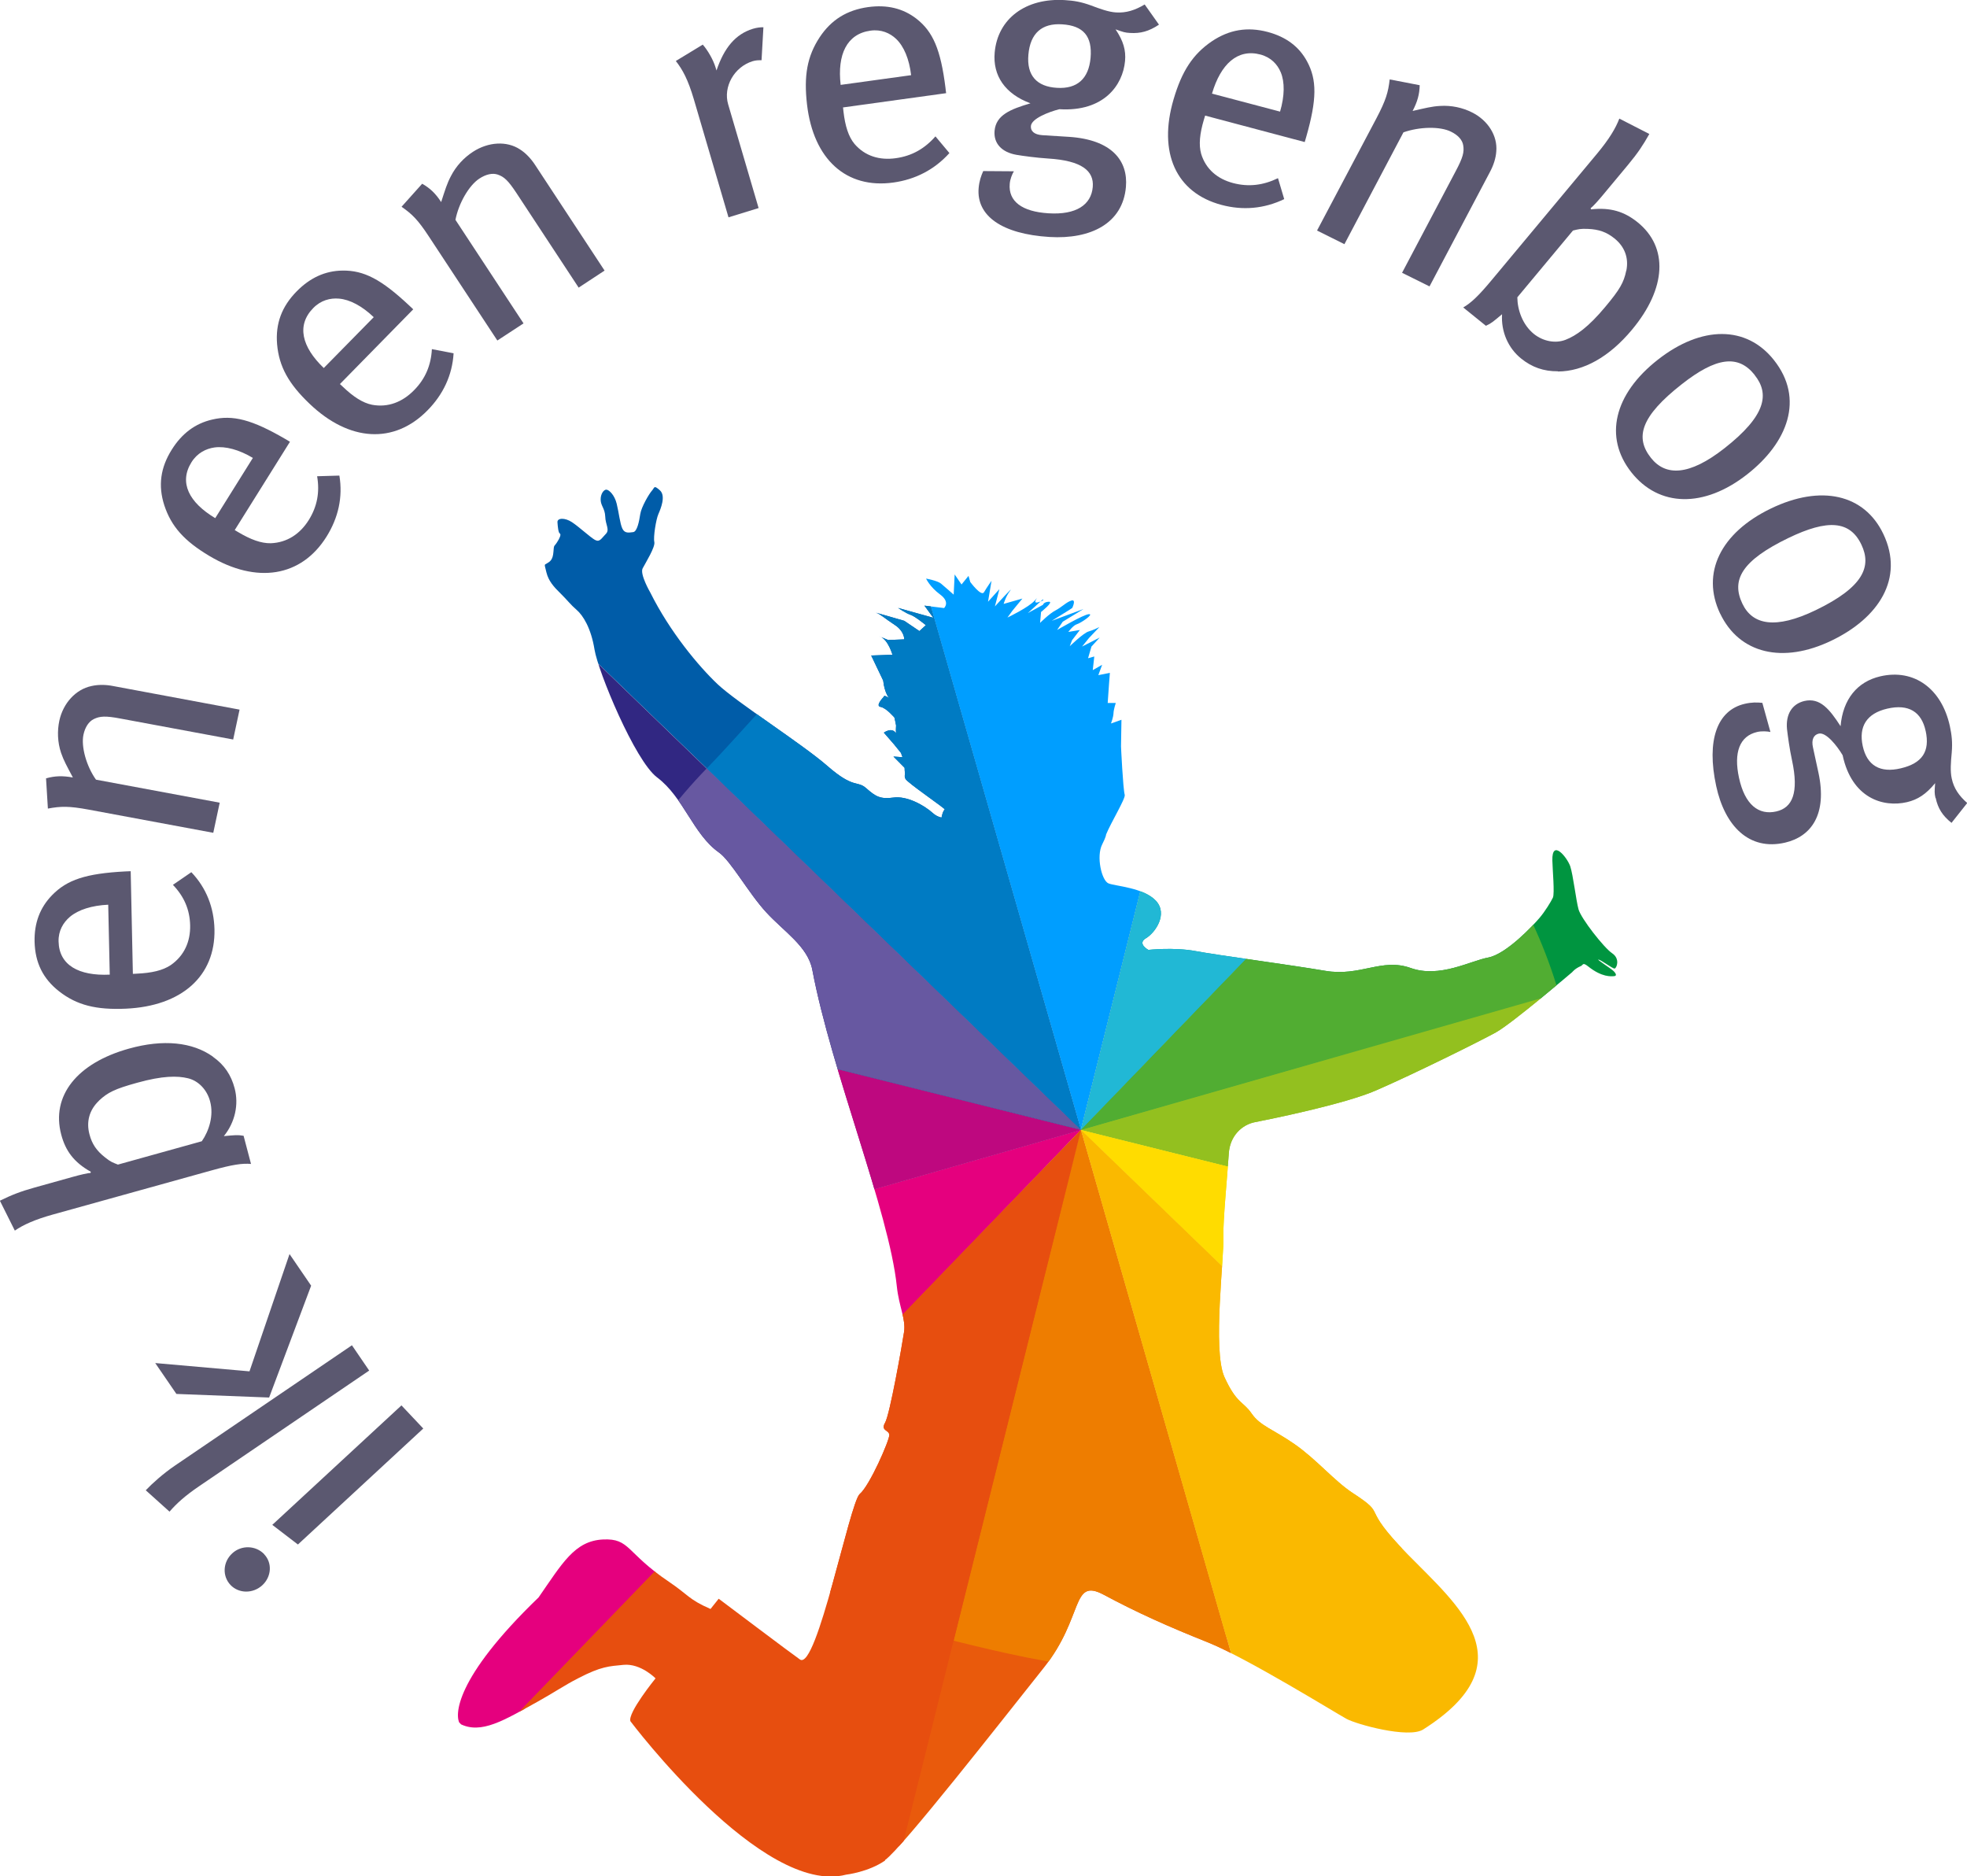
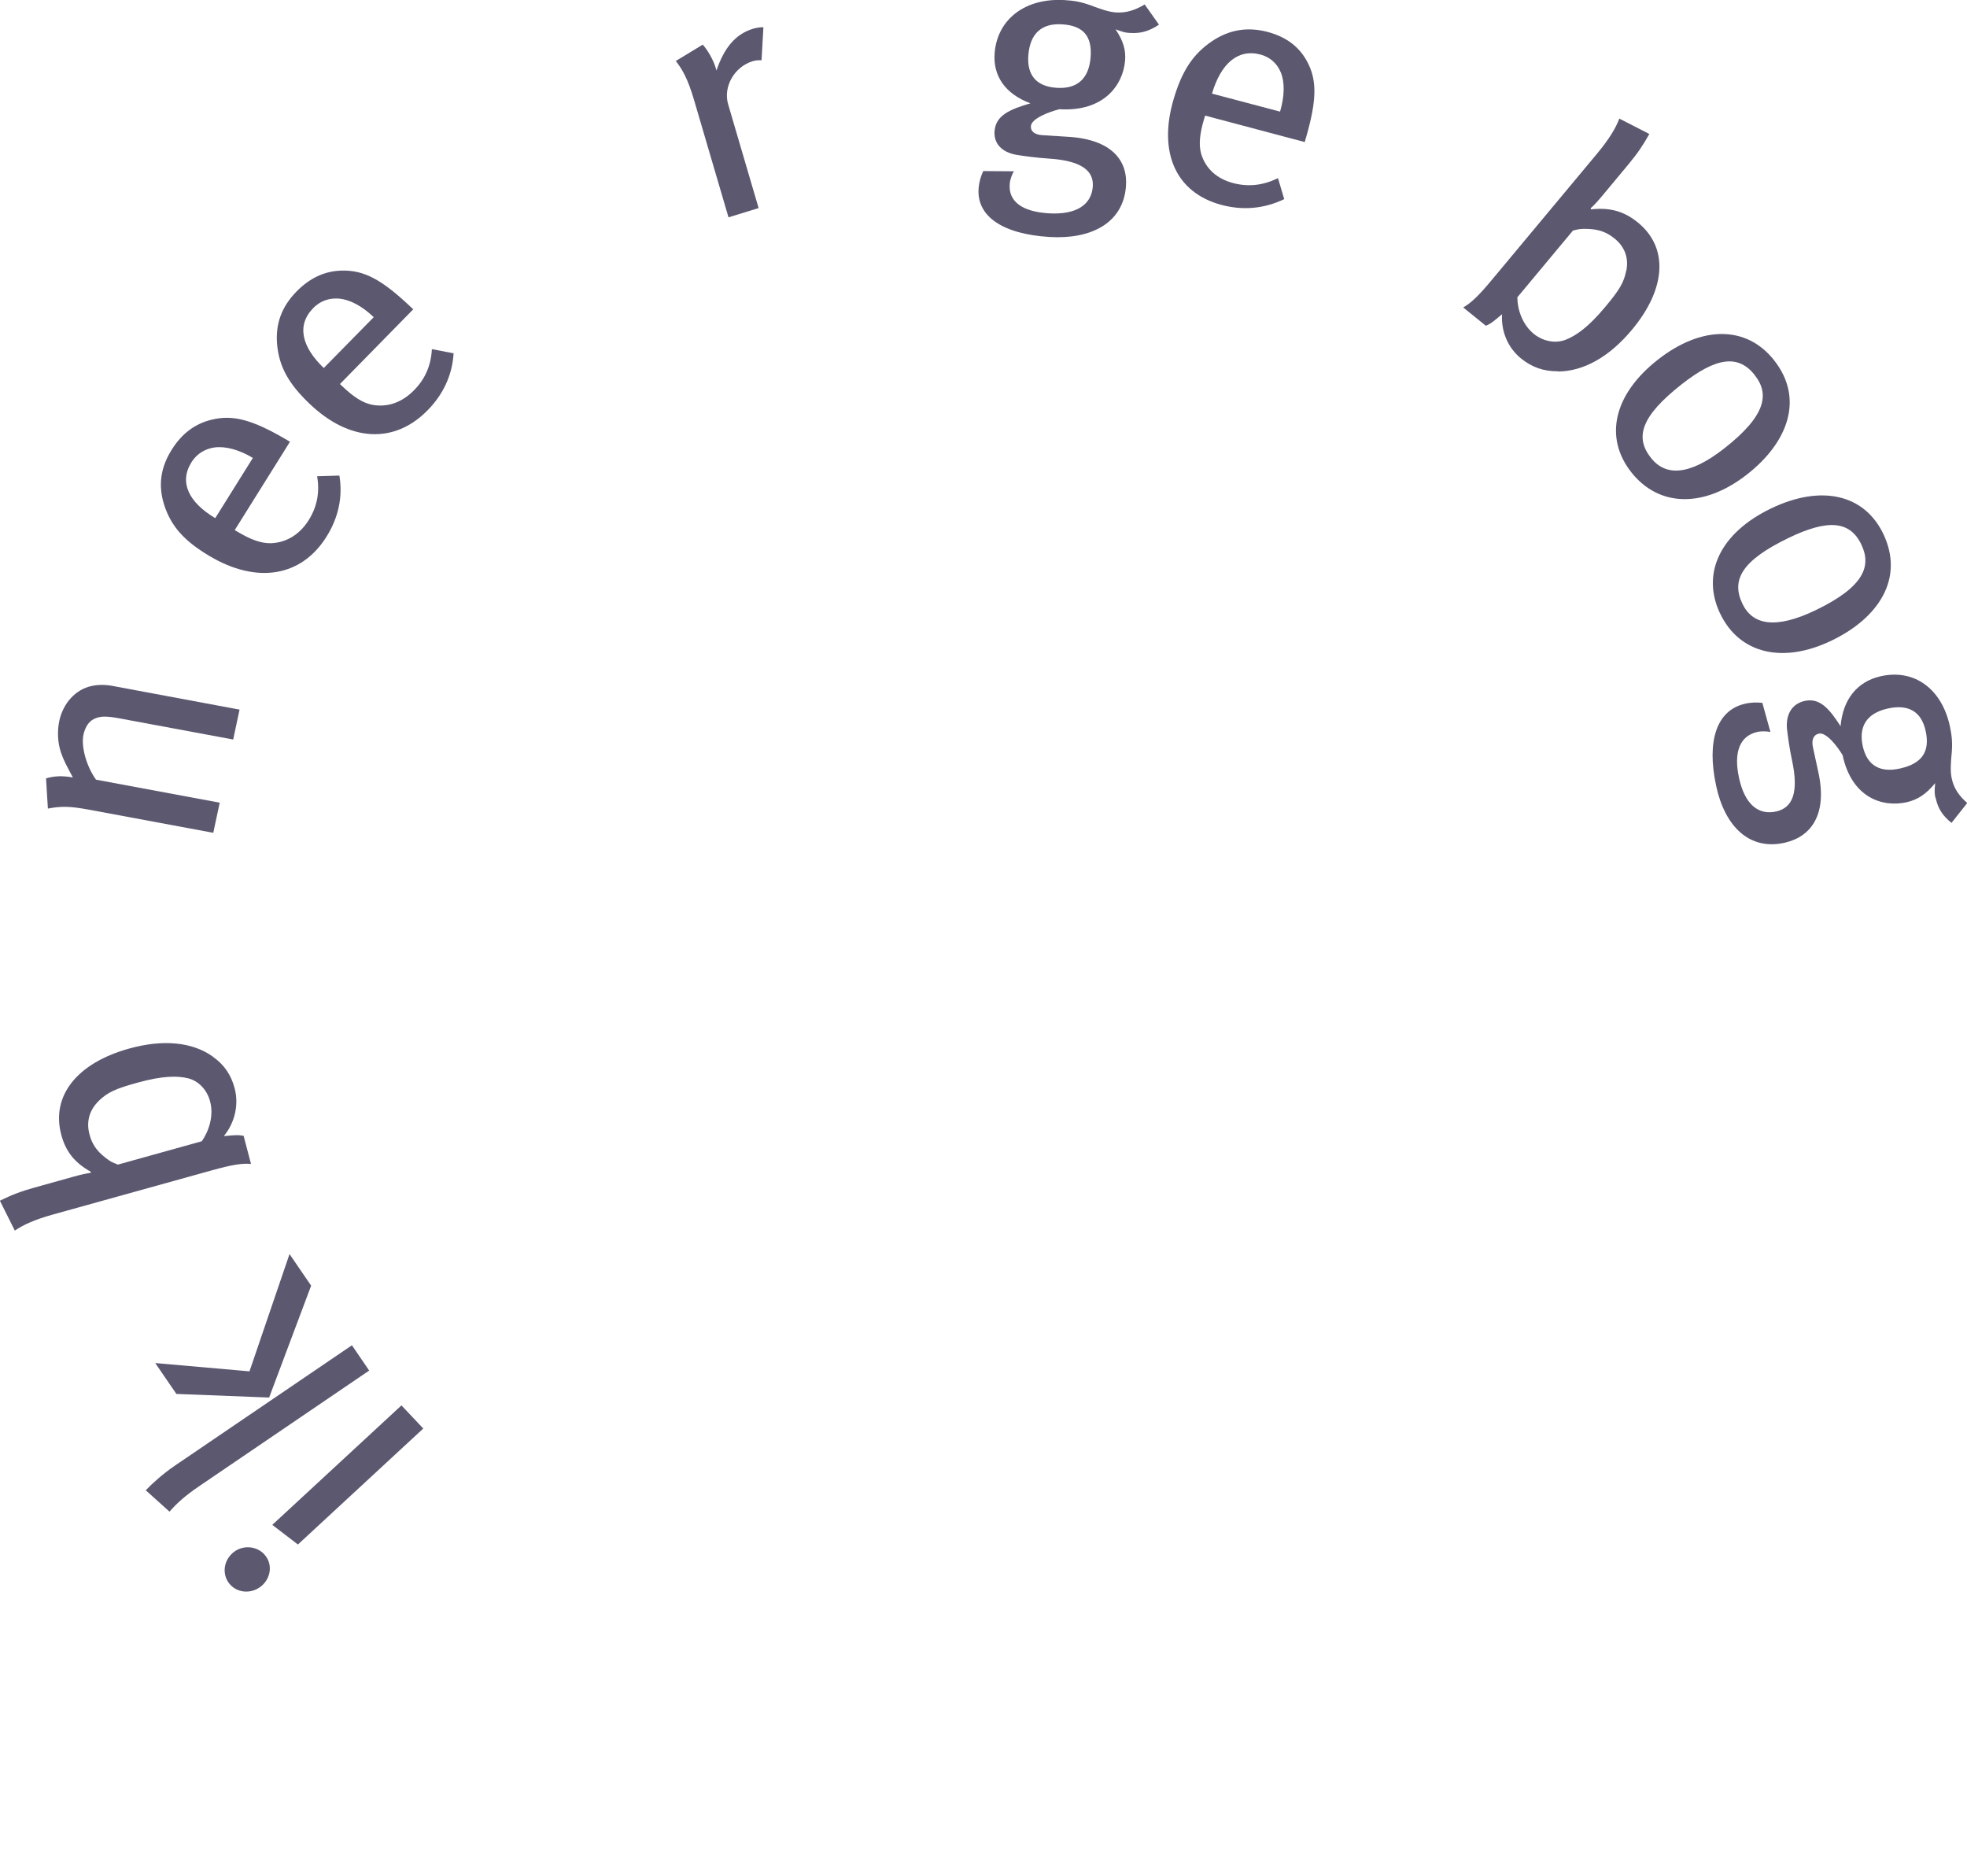
<svg xmlns="http://www.w3.org/2000/svg" id="Layer_1" viewBox="0 0 180.31 171.95">
  <defs>
    <style>
      .cls-1 {
        fill: none;
      }

      .cls-2 {
        fill: #e7e000;
      }

      .cls-3 {
        fill: #be087f;
      }

      .cls-4 {
        fill: #6758a1;
      }

      .cls-5 {
        fill: #e95a0c;
      }

      .cls-6 {
        fill: #ee7d00;
      }

      .cls-7 {
        fill: #e5007e;
      }

      .cls-8 {
        fill: #007bc3;
      }

      .cls-9 {
        fill: #941b80;
      }

      .cls-10 {
        fill: #009992;
      }

      .cls-11 {
        fill: #5b5870;
      }

      .cls-12 {
        fill: #009540;
      }

      .cls-13 {
        fill: #21b8d5;
      }

      .cls-14 {
        fill: #005ca8;
      }

      .cls-15 {
        fill: #fab900;
      }

      .cls-16 {
        fill: #e74e0f;
      }

      .cls-17 {
        fill: #0069b3;
      }

      .cls-18 {
        fill: #93c01f;
      }

      .cls-19 {
        fill: #51ad32;
      }

      .cls-20 {
        clip-path: url(#clippath);
      }

      .cls-21 {
        fill: #009eff;
      }

      .cls-22 {
        fill: #ffdc00;
      }

      .cls-23 {
        fill: #312782;
      }
    </style>
    <clipPath id="clippath">
-       <path class="cls-1" d="M81.13,170.48c1.54-1.07,10.76-12.86,14.52-17.58,3.76-4.71,2.51-8.35,5.54-6.73,3.03,1.63,5.99,2.95,9.56,4.37,3.57,1.44,11.74,6.49,12.66,6.99.91.51,5.69,1.83,7.04.99,9.69-6.14,3.19-11.36-1.4-16.05-4.59-4.69-1.67-3.42-5.05-5.63-1.67-1.09-3.32-3.08-5.32-4.47-2-1.39-3.16-1.67-3.95-2.82-.78-1.13-1.37-.88-2.49-3.34-1.11-2.46,0-11.04-.09-13-.06-1.15.39-5.82.49-7.48.1-1.66,1.25-2.66,2.4-2.88,1.14-.22,8.17-1.63,11.1-2.91,3.48-1.51,9.53-4.51,10.99-5.32,1.47-.81,6.99-5.52,6.99-5.52,0,0,.25-.33.8-.56.22-.1.14-.38.68.05,1.25.99,2.09.9,2.35.88.25-.02.23-.19-.03-.46-.26-.26-1.64-1.11-1.38-1.06.25.05,1.3.85,1.47.82.18-.03.53-.89-.23-1.4-.76-.51-2.85-3.19-3.08-4.02-.23-.83-.49-3.13-.76-3.95-.28-.81-1.69-2.56-1.64-.53.02.87.22,3.02.05,3.4-.18.38-.72,1.26-1.21,1.84-.59.7-3.05,3.33-4.71,3.65-1.67.31-4.46,1.91-7.12.96-2.66-.95-4.61.81-7.83.26-3.22-.55-9.87-1.43-11.88-1.81-2-.37-4.33-.11-4.33-.11,0,0-1.07-.57-.22-1.07.86-.51,2.03-2.22.91-3.43-1.13-1.21-3.71-1.34-4.34-1.59-.64-.25-1.15-2.49-.58-3.59.37-.73.35-.89.35-.89.43-1.07,1.8-3.31,1.71-3.64-.16-.56-.34-4.43-.34-4.43l.04-2.45-.96.34s.21-.55.23-.92c.01-.37.21-.96.21-.96h-.74s.12-1.73.12-1.73l.08-1.03-1.06.21.35-.95-.86.49.14-1.25-.57.16.31-1.07.76-.83-1.62.83.64-.79.95-1s-.54.28-1,.41c-.46.13-1.72,1.35-1.72,1.35l.21-.55.72-.94-1.06.18s.44-.61.79-.71c.35-.1,1.59-.94,1.1-.92-.49.02-2.92,1.45-2.92,1.45l.52-.76.59-.36,1.31-.8-2.91,1.08,1.61-1,.27-.18s.39-.81-.07-.68c-.23.07-.46.22-.7.4-.25.18-.5.37-.77.51-.55.28-1.41,1.14-1.41,1.14l.09-1s1.2-.95.72-.94c-.49.02-.54.28-.54.28l-1.39.76,1.37-1.25s.25.07-.43.26c-.68.2.27-.82-.29-.18-.56.65-2.52,1.58-2.52,1.58l.45-.62.92-1.12-1.72.49s.19-.66.54-1.13c.59-.77-1.34,1.36-1.34,1.36l.41-1.58-1.04,1.15.32-1.92s-.44.62-.69,1.05c-.25.43-1.26-.94-1.26-.94l-.16-.56-.64.79-.63-.92-.09,1.85s-.83-.74-1.16-1.01c-.32-.27-1.37-.46-1.37-.46,0,0,.34.76,1.29,1.46.95.7.36,1.24.36,1.24l-1.8-.22.81,1.11-3.23-.9s.76.51,1.17.64c.4.13,1.38.94,1.38.94l-.59.54-1.39-.94s-2.97-.86-2.56-.73c.4.13.77.51,1.68,1.1.91.59.88,1.33.88,1.33l-1.47.06s-.63-.26-.83-.34c.03.02.07.03.13.05.7.29,1.09,1.64,1.09,1.64l-1.95.07,1.1,2.3c.25,2.25,1.56,2.24,1.55,2.29-.37-.23-.8-.52-1.04-.7-.48-.35-.47-.09-.47-.09,0,0-.81.82-.28.91.52.09,1.27.98,1.27.98,0,0,.08.34.15.72-.02.25-.02.49-.01.72-.37-.61-1.11-.06-1.11-.06l.93,1.07.64.79.14.39-.83-.06,1.02,1.03c0,.17.02.36.04.57-.04.14-.04.3.04.44.04.27,3.68,2.74,3.6,2.81-.36.34-.41,1.77-.41,1.77l1.27-1.11s-1.1.44-1.94-.32c-.84-.76-2.41-1.6-3.62-1.43-1.21.17-1.65-.11-2.49-.85-.84-.75-1.12.09-3.57-2.05-2.3-2.01-8.31-5.83-10.07-7.5-1.76-1.67-4.37-4.8-6.17-8.41,0,0-.97-1.67-.69-2.2.28-.53,1.17-1.96,1.07-2.41-.11-.45.16-2.09.37-2.56.21-.48.71-1.67.14-2.18-.57-.51-.47-.26-.73.03-.26.29-.97,1.49-1.07,2.15-.1.67-.29,1.61-.65,1.65-.36.04-.77.15-.99-.32-.22-.46-.32-1.47-.52-2.28-.2-.81-.69-1.26-.93-1.29-.24-.03-.56.38-.54.94.02.56.39.77.42,1.53.02.75.44,1.2.05,1.59-.4.4-.55.79-1,.54-.44-.25-1.45-1.19-2.1-1.62-.65-.43-1.36-.4-1.33.01.03.42.08.96.22,1.03.13.07,0,.42-.27.82-.26.41-.27.15-.32.87-.05.72-.32.89-.6,1.05-.27.15-.22.05-.04.83.19.77.66,1.31,1.3,1.93.64.63.89,1,1.47,1.5.58.5,1.32,1.66,1.64,3.65.33,2,3.69,10.16,5.73,11.7,2.46,1.85,3.3,5.21,5.68,6.89,1.09.77,2.72,3.74,4.33,5.48,1.6,1.75,3.81,3.12,4.22,5.26,1.78,9.4,7.03,22.13,7.75,29.03.2,1.88.84,2.99.66,4.18-.18,1.19-1.3,7.56-1.74,8.31-.43.75.36.65.39,1.11.03.46-1.79,4.65-2.71,5.42-.91.77-3.94,16.22-5.48,15.17-.51-.34-7.45-5.57-7.45-5.57l-.75.94c-2.03-.89-2.01-1.28-3.82-2.5-3.95-2.66-3.54-3.99-6.04-3.87-2.6.13-3.73,2.19-5.9,5.31-7.78,7.5-7.68,10.86-7.22,11.58,1.95,1.01,4.07-.33,7.14-2.03,1.46-.81,2.44-1.49,3.69-2.13,2.13-1.11,2.86-1.11,4.18-1.24,1.58-.15,2.93,1.24,2.93,1.24,0,0-2.58,3.17-2.3,3.93,0,0,12.09,16.07,19.77,14.06,0,0,2.04-.23,3.58-1.3Z" />
-     </clipPath>
+       </clipPath>
  </defs>
  <g>
    <path class="cls-11" d="M24.22,142.46c.76.8.66,2.06-.17,2.83-.85.79-2.16.78-2.92-.02-.76-.8-.72-2.09.16-2.9.83-.77,2.15-.74,2.93.08ZM38.8,130.93l-11.49,10.63-2.35-1.8,11.84-10.95,2,2.12Z" />
    <path class="cls-11" d="M33.84,125.62l-15.56,10.58c-1.33.9-2.12,1.63-2.74,2.35l-2.18-1.96c.6-.63,1.59-1.52,2.66-2.25l16.24-11.04,1.59,2.33ZM28.52,117.84l-3.85,10.25-8.5-.33-1.94-2.83,8.64.76,3.67-10.75,1.99,2.91Z" />
    <path class="cls-11" d="M19.52,96.86c1.04.73,1.67,1.67,1.99,2.89.39,1.48.04,3.11-.99,4.38,1.01-.09,1.26-.13,1.81-.03l.68,2.58c-.8-.07-1.67.05-3.64.6l-14.5,4.03c-1.69.47-2.74.95-3.51,1.48l-1.37-2.74c1.06-.52,1.86-.84,3.19-1.21l3.51-.98c.64-.18,1.4-.36,1.6-.35l.04-.11c-1.56-.87-2.33-1.93-2.72-3.42-.93-3.53,1.43-6.54,6.21-7.87,3.15-.88,5.82-.6,7.69.73ZM9.08,100.88c-.91.86-1.18,1.95-.88,3.08.23.89.65,1.51,1.43,2.12.53.43.71.47,1.18.66l7.69-2.14c.66-.95,1.11-2.35.76-3.65-.27-1.04-1.04-1.88-2.02-2.12-.97-.24-2.34-.24-4.67.41-2.03.56-2.69.88-3.5,1.64Z" />
-     <path class="cls-11" d="M12.18,89.26l.37-.02c1.34-.06,2.37-.29,3.11-.79,1.23-.86,1.8-2.15,1.77-3.63-.03-1.45-.56-2.66-1.58-3.72l1.69-1.16c1.38,1.45,2.07,3.24,2.12,5.24.09,4.28-3,7.04-8.13,7.27-2.72.12-4.48-.32-6.1-1.58-1.5-1.17-2.21-2.64-2.26-4.55-.04-1.73.5-3.14,1.6-4.27,1.38-1.42,3.11-1.99,6.71-2.18.09,0,.31-.01.5-.02l.2,9.4ZM6.41,84.03c-.61.52-1.07,1.28-1.04,2.27.05,2.16,1.85,3.16,4.69,3.03l-.14-6.41c-1.5.07-2.74.46-3.51,1.11Z" />
    <path class="cls-11" d="M21.38,67.78l-10.33-1.92c-1.37-.26-1.89-.23-2.46.05-.46.23-.79.74-.94,1.43-.23,1.09.27,2.89,1.15,4.12l11.34,2.11-.59,2.76-11.4-2.12c-1.83-.34-2.57-.32-3.76-.1l-.17-2.77c.81-.23,1.52-.25,2.46-.08-.54-1.02-.84-1.55-1.08-2.25-.33-.98-.36-2.02-.16-2.96.35-1.61,1.51-2.87,2.94-3.17.6-.14,1.3-.14,2,0l11.58,2.16-.59,2.76Z" />
    <path class="cls-11" d="M21.51,48.58l.32.19c1.14.68,2.11,1.04,3,1.02,1.49-.06,2.67-.85,3.47-2.12.78-1.25,1.02-2.56.77-4.02l2.04-.06c.33,1.98-.1,3.87-1.18,5.6-2.31,3.69-6.39,4.35-10.73,1.77-2.3-1.37-3.5-2.7-4.14-4.65-.58-1.8-.35-3.45.68-5.09.93-1.49,2.15-2.4,3.69-2.76,1.92-.46,3.67,0,6.73,1.78.08.05.26.16.42.25l-5.06,8.09ZM19.67,41.01c-.79.11-1.59.51-2.12,1.36-1.16,1.86-.23,3.68,2.18,5.12l3.45-5.52c-1.27-.76-2.51-1.09-3.51-.96Z" />
    <path class="cls-11" d="M31.16,35.2l.27.25c.95.91,1.82,1.48,2.68,1.65,1.46.27,2.78-.25,3.84-1.33,1.04-1.05,1.56-2.29,1.64-3.77l1.99.38c-.12,2.01-.96,3.78-2.39,5.23-3.06,3.12-7.17,2.88-10.81-.6-1.93-1.84-2.8-3.41-2.98-5.46-.16-1.89.43-3.46,1.8-4.85,1.23-1.25,2.62-1.88,4.19-1.9,1.97-.03,3.56.8,6.13,3.21.07.06.22.21.36.34l-6.71,6.84ZM31.07,27.37c-.8-.07-1.66.15-2.36.87-1.54,1.57-1.05,3.56.97,5.49l4.58-4.66c-1.07-1.02-2.19-1.62-3.19-1.7Z" />
-     <path class="cls-11" d="M53.03,26.34l-5.69-8.65c-.76-1.15-1.13-1.49-1.72-1.69-.48-.16-1.07-.03-1.68.37-.95.62-1.9,2.27-2.19,3.78l6.24,9.49-2.4,1.57-6.28-9.54c-1.01-1.54-1.53-2.04-2.5-2.72l1.89-2.11c.72.41,1.22.88,1.74,1.68.36-1.11.54-1.71.89-2.37.48-.94,1.21-1.71,2.03-2.24,1.4-.91,3.1-1.01,4.3-.22.51.32.99.82,1.38,1.41l6.38,9.7-2.39,1.57Z" />
    <path class="cls-11" d="M69.81,5.52c-.3,0-.52,0-.82.09-1.68.52-2.72,2.34-2.24,3.96l2.79,9.5-2.76.85-3.18-10.83c-.53-1.79-1.02-2.7-1.65-3.5l2.47-1.5c.43.48.96,1.37,1.18,2.11l.08.26c.7-2.08,1.74-3.33,3.33-3.82.36-.11.71-.15.97-.14l-.17,3Z" />
-     <path class="cls-11" d="M77.28,9.86l.04.37c.15,1.31.46,2.3,1.01,2.96.95,1.11,2.29,1.52,3.78,1.31,1.46-.2,2.64-.86,3.64-2l1.28,1.53c-1.37,1.52-3.12,2.42-5.14,2.7-4.31.6-7.32-2.12-7.91-7.13-.31-2.66.01-4.44,1.16-6.19,1.07-1.61,2.51-2.49,4.44-2.76,1.74-.24,3.2.12,4.42,1.06,1.53,1.19,2.23,2.83,2.67,6.34,0,.09.04.31.06.49l-9.47,1.31ZM82.15,3.57c-.57-.54-1.37-.9-2.36-.76-2.17.3-3.05,2.19-2.73,4.97l6.46-.89c-.17-1.47-.66-2.64-1.37-3.32Z" />
    <path class="cls-11" d="M103.58,3.02c-.47-.03-.59-.07-1.32-.33.72,1.07.96,1.92.87,2.9-.2,2.22-1.95,4.67-6.02,4.42-.99.25-2.55.86-2.61,1.54-.04.46.3.79,1.05.84l2.4.15c3.98.25,5.47,2.2,5.26,4.6-.29,3.33-3.21,4.81-7.01,4.58-4.36-.27-6.71-1.94-6.49-4.49.06-.65.22-1.1.42-1.55l2.81.02c-.15.24-.35.72-.38,1.15-.14,1.6,1.12,2.55,3.55,2.7,2.55.16,3.92-.78,4.06-2.41.13-1.48-1.01-2.42-4.09-2.61-1.09-.07-2.33-.24-2.91-.34-1.36-.24-2.1-1.06-2-2.2.13-1.45,1.46-1.98,3.29-2.52-2.33-.86-3.47-2.54-3.28-4.66.28-3.11,2.86-5.02,6.43-4.8.84.05,1.49.16,2.4.49.79.3,1.61.6,2.29.64.93.06,1.74-.2,2.63-.73l1.31,1.85c-.93.62-1.7.82-2.66.76ZM97.36,2.23c-1.84-.12-2.92.81-3.09,2.78-.17,1.91.77,2.93,2.61,3.04,1.87.12,2.92-.84,3.09-2.75.17-1.97-.65-2.95-2.61-3.07Z" />
    <path class="cls-11" d="M110.47,10.6l-.11.36c-.38,1.28-.49,2.31-.25,3.15.43,1.4,1.49,2.29,2.93,2.67,1.41.37,2.75.21,4.11-.45l.57,1.92c-1.85.89-3.8,1.05-5.75.53-4.17-1.11-5.83-4.79-4.39-9.68.76-2.59,1.77-4.13,3.5-5.31,1.61-1.08,3.27-1.35,5.13-.86,1.68.45,2.87,1.34,3.6,2.69.92,1.69.91,3.49-.07,6.92-.03.09-.09.3-.14.48l-9.15-2.43ZM117.4,6.62c-.3-.72-.89-1.36-1.85-1.62-2.1-.56-3.65.86-4.45,3.58l6.24,1.65c.42-1.43.44-2.71.06-3.61Z" />
-     <path class="cls-11" d="M128.52,25.01l4.93-9.34c.66-1.24.78-1.74.68-2.35-.08-.5-.48-.94-1.12-1.25-.99-.5-2.89-.46-4.36.06l-5.41,10.25-2.51-1.25,5.45-10.3c.87-1.66,1.07-2.36,1.21-3.55l2.75.53c-.02.83-.2,1.5-.65,2.36,1.15-.26,1.76-.42,2.51-.46,1.05-.07,2.08.16,2.93.59,1.47.73,2.36,2.15,2.23,3.58-.04.61-.25,1.27-.59,1.9l-5.53,10.47-2.52-1.25Z" />
    <path class="cls-11" d="M142.8,34.03c-1.29.01-2.37-.37-3.35-1.16-1.2-.96-1.86-2.47-1.76-4.07-.79.66-.97.83-1.48,1.06l-2.08-1.68c.7-.41,1.36-1,2.66-2.57l9.62-11.54c1.12-1.35,1.7-2.33,2.03-3.2l2.75,1.41c-.58,1.03-1.05,1.74-1.93,2.8l-2.33,2.8c-.42.51-.95,1.09-1.12,1.2l.03.11c1.8-.2,3.06.21,4.26,1.17,2.85,2.29,2.67,6.06-.5,9.86-2.09,2.51-4.46,3.82-6.79,3.83ZM149.08,24.82c.25-1.21-.18-2.24-1.09-2.97-.72-.58-1.43-.83-2.43-.87-.69-.03-.87.03-1.37.15l-5.1,6.12c.01,1.14.47,2.51,1.52,3.36.84.67,1.97.9,2.91.53.95-.37,2.08-1.15,3.62-3,1.35-1.61,1.71-2.25,1.93-3.32Z" />
    <path class="cls-11" d="M149.55,43.3c-2.55-3.22-1.61-7.18,2.43-10.34,4.01-3.14,8.12-3.13,10.63.04,2.82,3.55,1.27,7.57-2.47,10.49-3.94,3.08-8.06,3-10.59-.19ZM160.85,34.37c-1.52-1.92-3.56-1.61-6.68.84-3.79,2.97-4.31,4.89-2.83,6.76,1.33,1.68,3.49,1.66,6.73-.88,3.84-3.01,4.15-5,2.77-6.72Z" />
    <path class="cls-11" d="M157.68,56.24c-1.76-3.7.03-7.4,4.65-9.63,4.59-2.22,8.57-1.32,10.31,2.33,1.95,4.09-.45,7.7-4.72,9.76-4.5,2.18-8.49,1.21-10.24-2.47ZM170.63,49.92c-1.05-2.21-3.1-2.34-6.67-.62-4.33,2.09-5.27,3.87-4.24,6.03.92,1.94,3.02,2.38,6.73.59,4.39-2.12,5.13-4.01,4.18-6Z" />
    <path class="cls-11" d="M177.42,73.13c-.1-.45-.09-.58-.03-1.35-.84,1.02-1.6,1.51-2.58,1.74-2.2.51-5.06-.37-5.9-4.3-.51-.86-1.52-2.14-2.19-1.98-.46.11-.69.54-.53,1.26l.5,2.31c.83,3.84-.66,5.86-3.05,6.42-3.3.77-5.53-1.52-6.32-5.18-.91-4.2.08-6.95,2.61-7.54.64-.15,1.13-.14,1.62-.09l.74,2.67c-.27-.06-.79-.1-1.22,0-1.59.37-2.17,1.86-1.66,4.2.53,2.46,1.8,3.46,3.43,3.08,1.47-.34,2.07-1.71,1.43-4.68-.23-1.05-.39-2.27-.46-2.86-.13-1.36.46-2.31,1.59-2.58,1.44-.33,2.31.75,3.32,2.31.21-2.47,1.53-4.08,3.64-4.57,3.09-.72,5.63,1.12,6.38,4.57.17.81.25,1.46.17,2.42-.08.84-.15,1.71,0,2.37.19.9.66,1.58,1.42,2.25l-1.44,1.82c-.85-.68-1.25-1.35-1.45-2.28ZM176.52,67c-.38-1.77-1.57-2.5-3.52-2.05-1.9.44-2.63,1.65-2.25,3.42.39,1.8,1.6,2.5,3.49,2.05,1.96-.46,2.69-1.54,2.28-3.43Z" />
  </g>
  <g class="cls-20">
    <g>
      <g>
        <polygon class="cls-17" points="99.08 103.56 99.08 103.56 99.08 103.56 99.08 103.56 99.08 103.56 99.08 103.56" />
        <polygon class="cls-17" points="99.09 103.57 99.09 103.57 99.09 103.56 99.09 103.57" />
        <path class="cls-18" d="M99.09,103.56h0s76.59,19.1,76.59,19.1c3.4-13.95,2.85-27.94-.94-40.79l-75.65,21.69h0Z" />
        <rect class="cls-17" x="99.08" y="103.56" width="0" height="0" transform="translate(-44.21 100.4) rotate(-45)" />
        <rect class="cls-17" x="99.08" y="103.56" width="0" height="0" transform="translate(-14.48 16.13) rotate(-8.67)" />
        <polygon class="cls-17" points="99.09 103.56 99.08 103.56 99.08 103.56 99.09 103.56" />
        <polygon class="cls-17" points="99.08 103.56 99.08 103.56 99.08 103.56 99.08 103.56" />
        <polygon class="cls-17" points="99.08 103.56 99.08 103.56 99.08 103.56 99.08 103.56" />
        <polygon class="cls-17" points="99.09 103.56 99.09 103.56 99.09 103.56 99.09 103.56" />
        <rect class="cls-17" x="99.08" y="103.56" width="0" height="0" transform="translate(-31.12 163.48) rotate(-70.97)" />
        <path class="cls-14" d="M77.57,28.53c-13.14,3.8-25.11,10.99-34.64,20.8l56.16,54.23-21.52-75.03Z" />
        <path class="cls-7" d="M99.08,103.56h0s-75.43,21.63-75.43,21.63c3.72,13.27,11.01,25.5,20.85,35.14l54.58-56.77h0Z" />
        <path class="cls-5" d="M79.61,180.1c.12.03.6.16.72.19,13.85,3.45,27.76,3,40.56-.67l-21.81-76.05-19.47,76.53Z" />
        <path class="cls-16" d="M99.08,103.56l-54.7,56.65c9.58,9.39,21.68,16.44,35.6,19.98l19.1-76.62h0Z" />
        <path class="cls-2" d="M175.68,122.66l-76.59-19.1,56.91,54.95c9.23-9.58,16.15-21.63,19.6-35.46.03-.13.06-.26.09-.39Z" />
        <path class="cls-15" d="M99.09,103.57h0s21.81,76.05,21.81,76.05c13.34-3.82,25.47-11.11,35.1-21.1l-56.91-54.95h0Z" />
        <path class="cls-21" d="M99.08,103.56h0s18.91-75.85,18.91-75.85c-13.81-3.38-27.67-2.88-40.43.81l21.52,75.03h0Z" />
        <path class="cls-10" d="M153.56,47.15c-9.54-9.11-21.5-15.94-35.21-19.36-.12-.03-.24-.05-.35-.08l-18.91,75.85,54.47-56.41Z" />
        <path class="cls-9" d="M23.2,84.64c-.03.13-.07.26-.1.39-3.42,13.71-3,27.47.56,40.16l75.43-21.63-75.88-18.92Z" />
        <path class="cls-12" d="M99.09,103.56l75.65-21.69c-3.9-13.2-11.21-25.21-21.17-34.72l-54.47,56.41h0Z" />
        <path class="cls-23" d="M99.08,103.56h0s-56.16-54.23-56.16-54.23c-9.26,9.53-16.22,21.53-19.73,35.32l75.88,18.92h0Z" />
      </g>
      <g>
        <polygon class="cls-17" points="99.09 103.56 99.09 103.56 99.08 103.56 99.09 103.56 99.09 103.56 99.09 103.56" />
        <path class="cls-18" d="M99.09,103.56h0l46.78,11.66c2.08-8.52,1.74-17.07-.58-24.92l-46.21,13.25h0Z" />
        <rect class="cls-17" x="99.09" y="103.56" width="0" height="0" />
        <rect class="cls-17" x="99.09" y="103.56" width="0" height="0" />
        <polygon class="cls-17" points="99.09 103.56 99.09 103.56 99.09 103.56 99.09 103.56" />
        <polygon class="cls-17" points="99.08 103.56 99.08 103.56 99.09 103.56 99.08 103.56" />
        <polygon class="cls-17" points="99.08 103.56 99.09 103.56 99.08 103.56 99.08 103.56" />
        <polygon class="cls-17" points="99.09 103.56 99.09 103.56 99.09 103.56 99.09 103.56" />
        <rect class="cls-17" x="99.09" y="103.56" width="0" height="0" />
        <path class="cls-8" d="M84.92,54.14c-5.58,1.61-12.24,5.43-16.52,10.08-.24.26,1.37.81,1.13,1.07-1.63,1.78-3.2,3.55-4.75,5.15l34.3,33.13-14.17-49.42Z" />
        <path class="cls-6" d="M87.42,150.37c.07.02.14.04.21.06,8.46,2.11,17.57,3.96,25.39,1.72l-13.94-48.58-11.67,46.8Z" />
        <path class="cls-16" d="M99.09,103.56l-33.42,34.6c5.85,5.73,13.24,10.05,21.75,12.21l11.67-46.8h0Z" />
        <path class="cls-22" d="M145.87,115.23l-46.78-11.66,34.76,33.57c5.64-5.85,9.86-13.21,11.97-21.66.02-.08.04-.16.06-.24Z" />
        <path class="cls-15" d="M99.09,103.56h0s13.32,46.46,13.32,46.46c8.15-2.33,15.56-6.79,21.44-12.89l-34.76-33.57h0Z" />
        <path class="cls-13" d="M132.36,69.1c-5.83-5.56-13.13-9.73-21.51-11.82-.07-.02-.14-.03-.21-.05l-11.55,46.33,33.27-34.46Z" />
        <path class="cls-3" d="M52.73,92.01c-.02.08-.04.16-.06.24-2.09,8.37-1.83,16.78.34,24.53l46.07-13.21-46.35-11.56Z" />
        <path class="cls-19" d="M99.09,103.56l43.81-12.53c-2.38-8.06-6.35-14.13-12.44-19.94l-31.37,32.47h0Z" />
        <path class="cls-4" d="M99.08,103.56h0s-34.3-33.13-34.3-33.13c-5.65,5.82-9.91,13.15-12.05,21.57l46.35,11.56h0Z" />
      </g>
    </g>
  </g>
</svg>